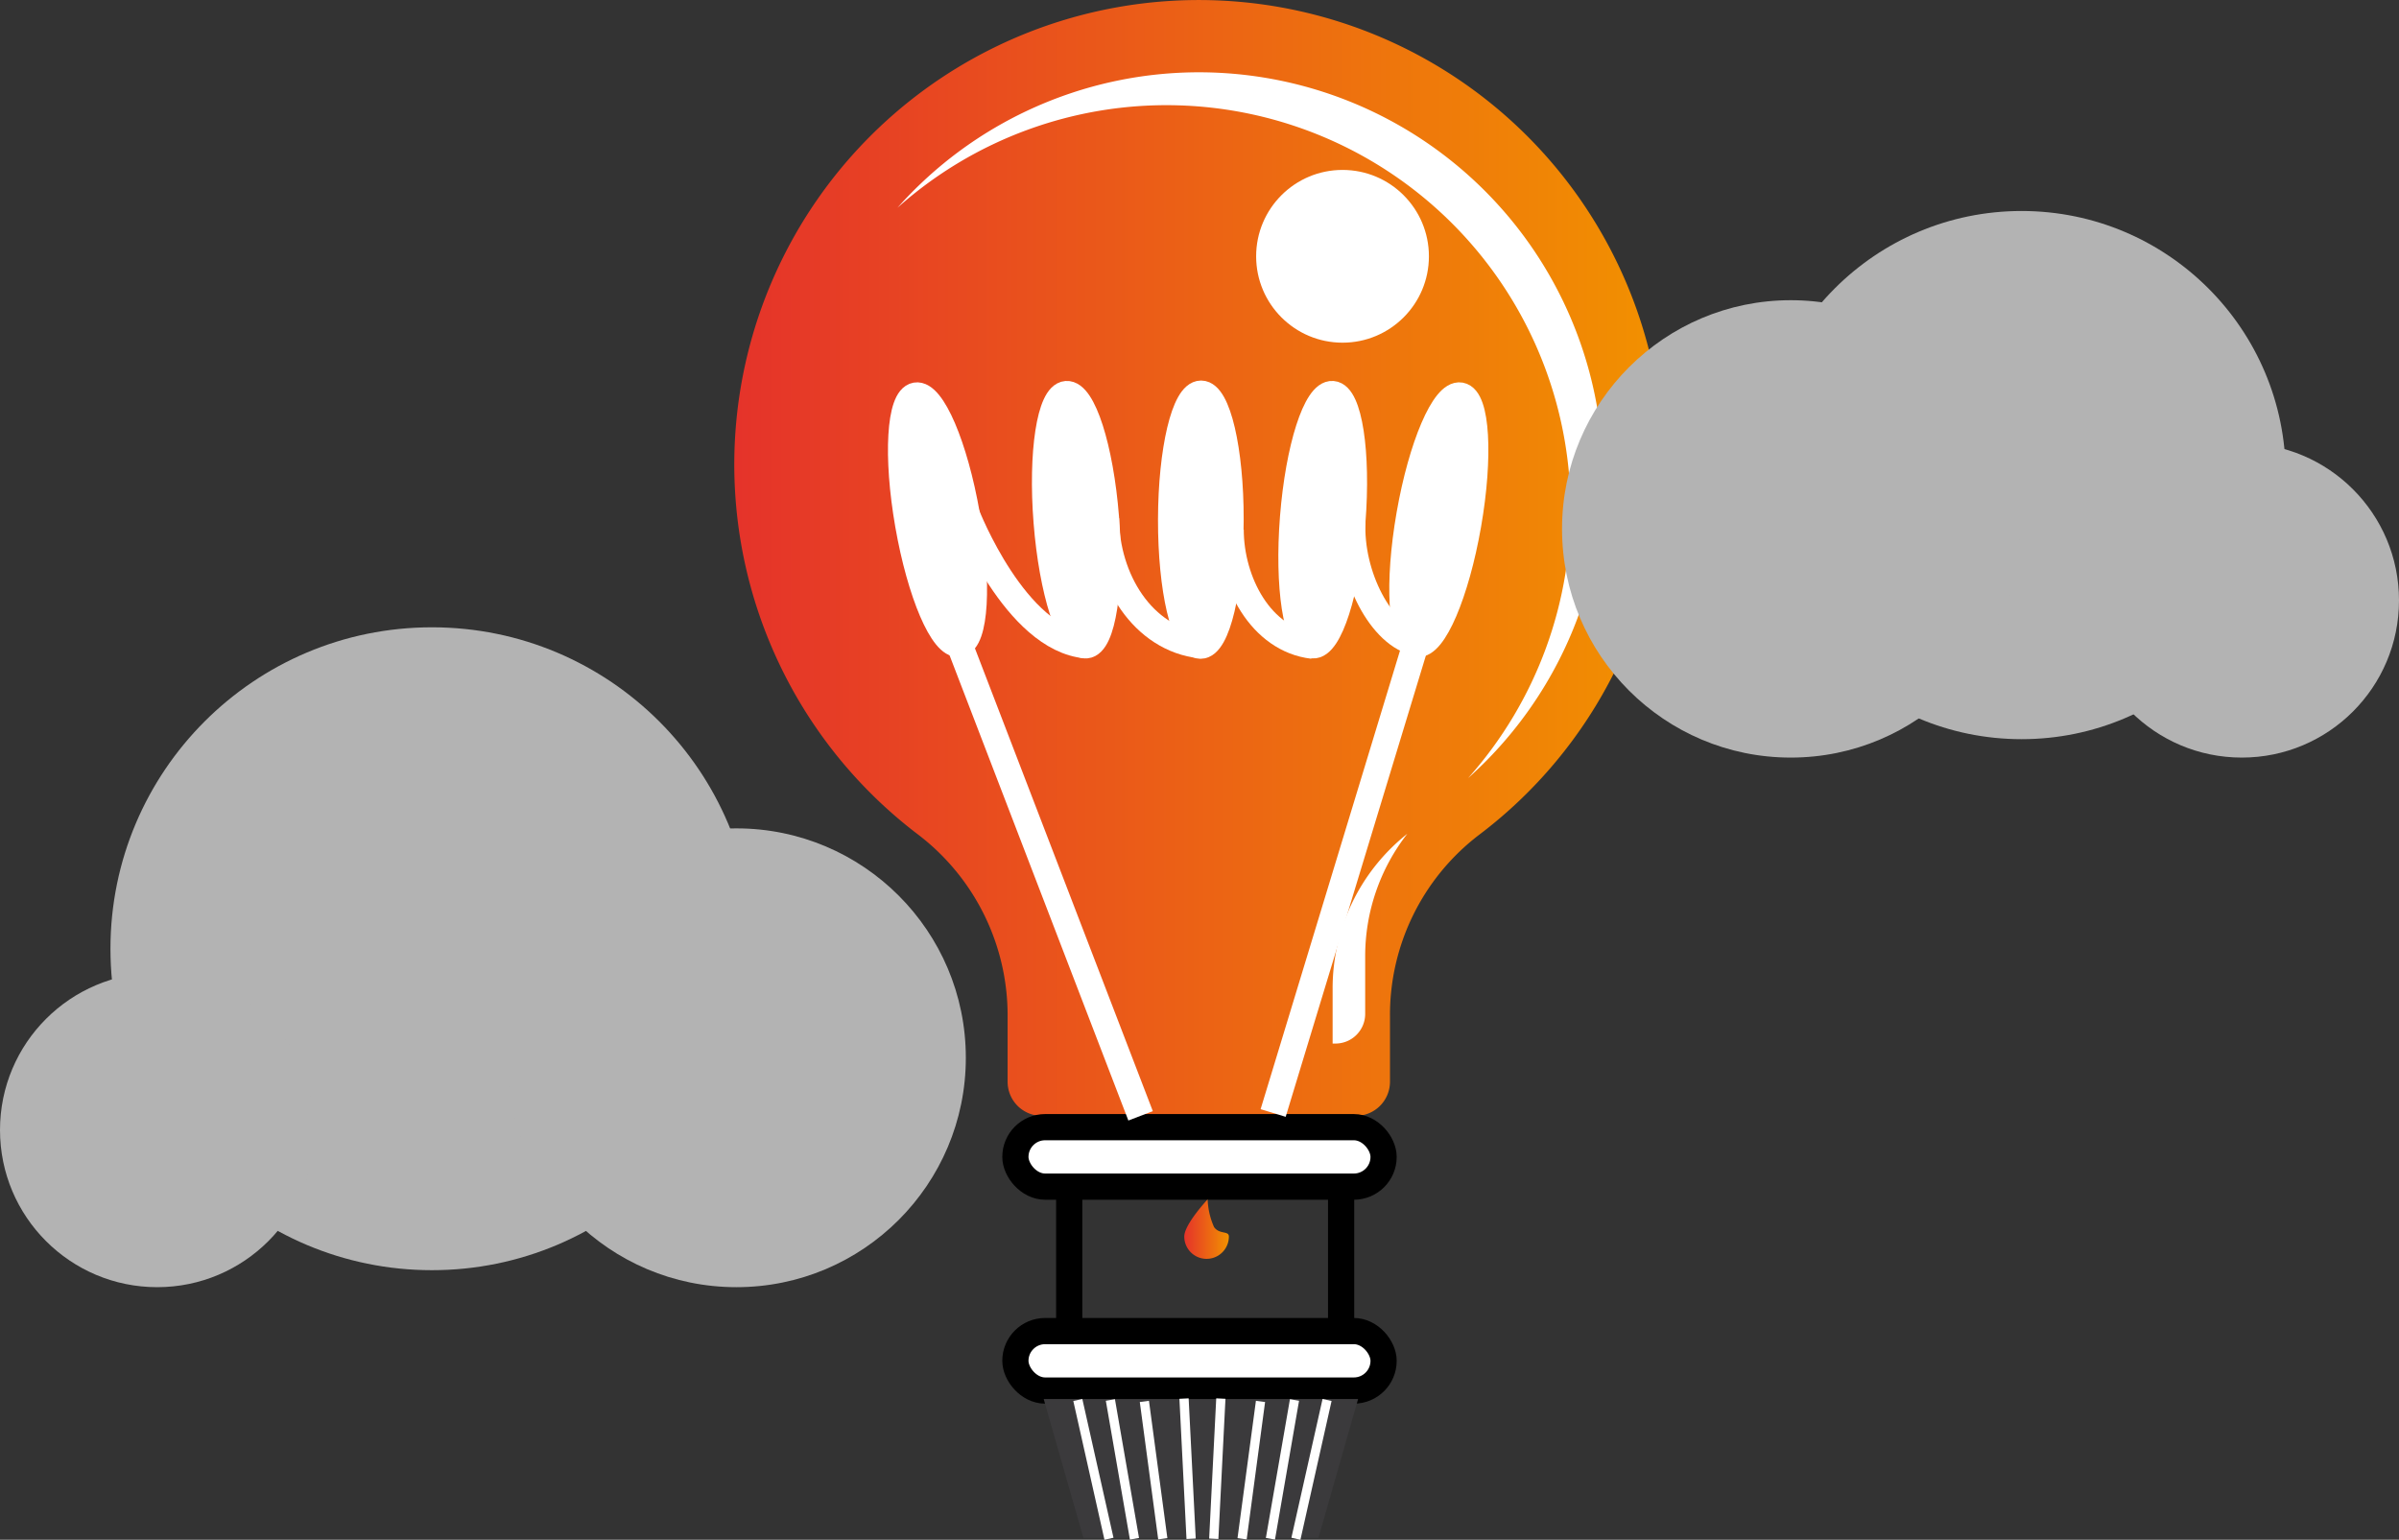
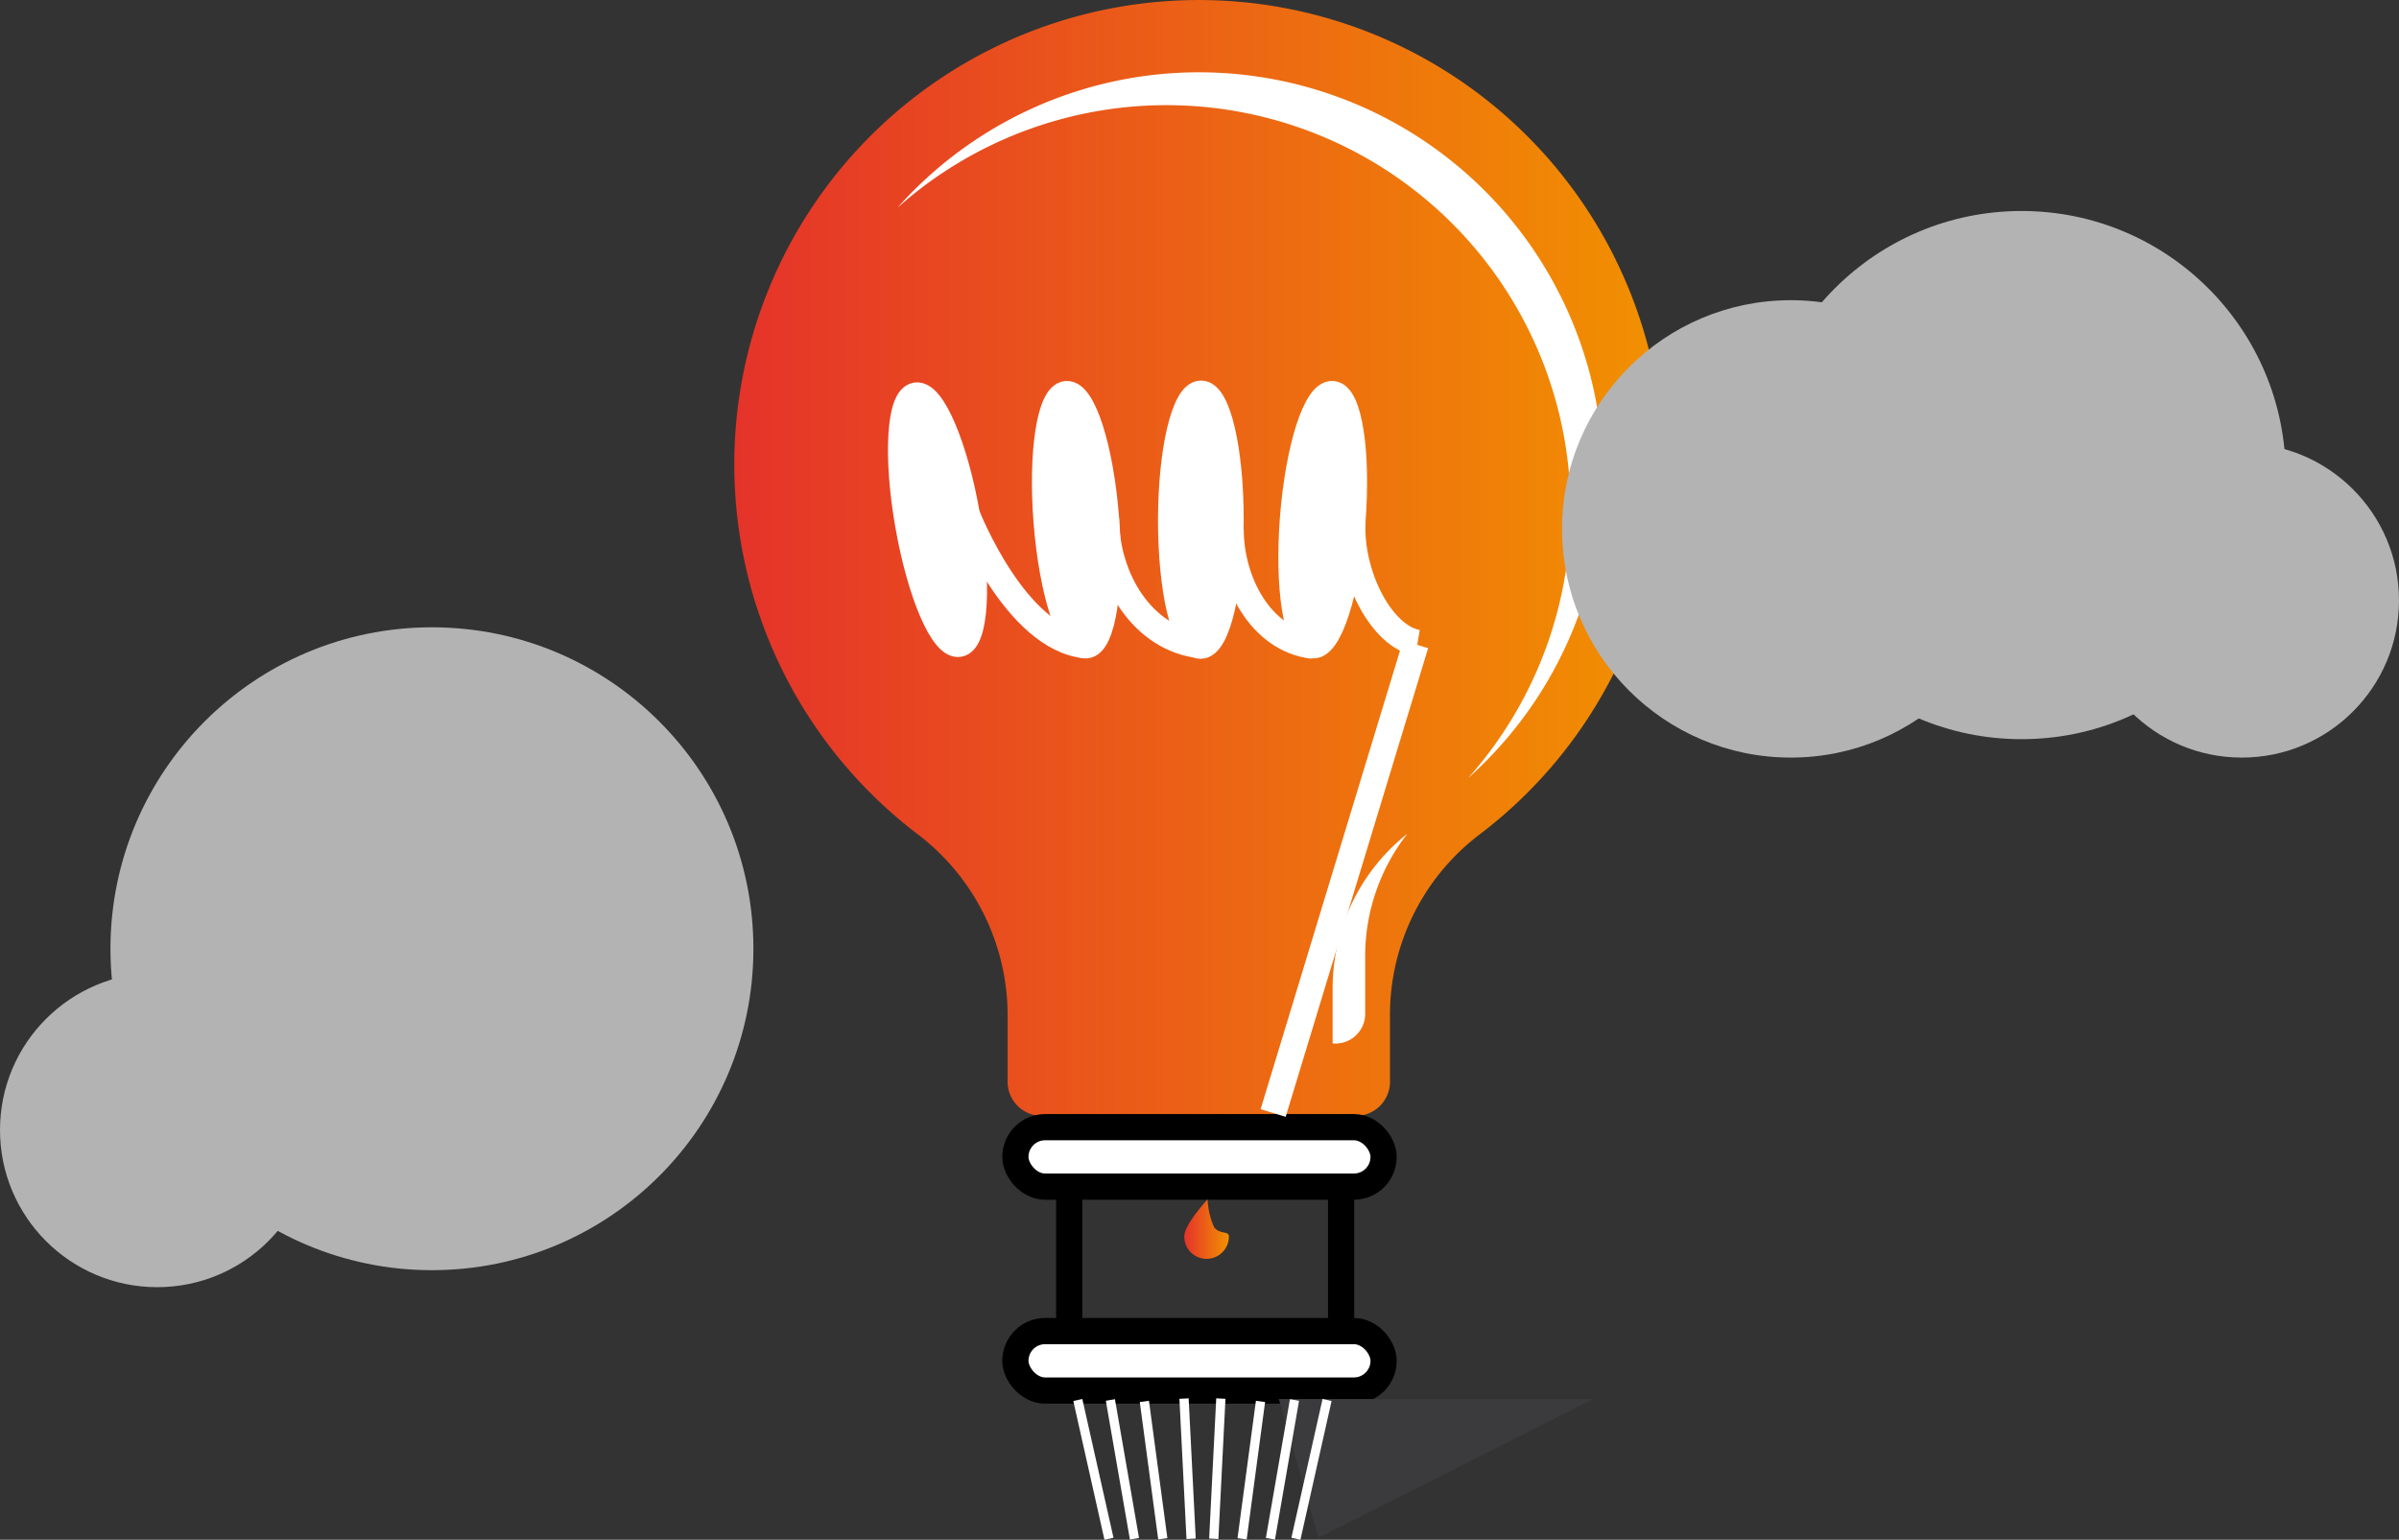
<svg xmlns="http://www.w3.org/2000/svg" width="259.576" height="166.622" viewBox="0 0 259.576 166.622">
  <rect x="0" y="0" width="259.576" height="166.622" fill="#333333" stroke="none" />
  <defs>
    <linearGradient id="linear-gradient" y1="0.5" x2="1" y2="0.5" gradientUnits="objectBoundingBox">
      <stop offset="0" stop-color="#e5332a" />
      <stop offset="1" stop-color="#f29100" />
    </linearGradient>
  </defs>
  <g id="Performance_Creative_Icon" data-name="Performance Creative Icon" transform="translate(-221.461 -244.667)">
    <path id="Path_24169" data-name="Path 24169" d="M581.231,294.928a50.26,50.26,0,1,0-80.59,40.08,24.607,24.607,0,0,1,9.644,19.637v7.092a3.688,3.688,0,0,0,3.678,3.678H547.98a3.688,3.688,0,0,0,3.678-3.678V354.6a24.506,24.506,0,0,1,9.611-19.57A50.182,50.182,0,0,0,581.231,294.928Z" transform="translate(-179.799)" fill="url(#linear-gradient)" />
    <rect id="Rectangle_19660" data-name="Rectangle 19660" width="39.84" height="6.436" rx="3.218" transform="translate(331.328 388.706)" fill="#fff" stroke="#000" stroke-miterlimit="10" stroke-width="2.835" />
    <rect id="Rectangle_19661" data-name="Rectangle 19661" width="39.84" height="6.436" rx="3.218" transform="translate(331.328 366.64)" fill="#fff" stroke="#000" stroke-miterlimit="10" stroke-width="2.835" />
-     <path id="Path_24170" data-name="Path 24170" d="M619.688,753.684H594.251l-4.291-15.017h34.018Z" transform="translate(-255.568 -342.607)" fill="#3b3a3c" />
+     <path id="Path_24170" data-name="Path 24170" d="M619.688,753.684l-4.291-15.017h34.018Z" transform="translate(-255.568 -342.607)" fill="#3b3a3c" />
    <ellipse id="Ellipse_191" data-name="Ellipse 191" cx="3.218" cy="13.638" rx="3.218" ry="13.638" transform="translate(317.385 288.023) rotate(-9.904)" fill="#fff" stroke="#fff" stroke-miterlimit="10" stroke-width="2.835" />
-     <ellipse id="Ellipse_192" data-name="Ellipse 192" cx="13.638" cy="3.218" rx="13.638" ry="3.218" transform="translate(371.629 313.785) rotate(-80.096)" fill="#fff" stroke="#fff" stroke-miterlimit="10" stroke-width="2.835" />
    <ellipse id="Ellipse_193" data-name="Ellipse 193" cx="13.638" cy="3.218" rx="13.638" ry="3.218" transform="translate(360.301 314.246) rotate(-85.495)" fill="#fff" stroke="#fff" stroke-miterlimit="10" stroke-width="2.835" />
    <ellipse id="Ellipse_194" data-name="Ellipse 194" cx="3.218" cy="13.638" rx="3.218" ry="13.638" transform="translate(333.638 287.561) rotate(-4.505)" fill="#fff" stroke="#fff" stroke-miterlimit="10" stroke-width="2.835" />
    <ellipse id="Ellipse_195" data-name="Ellipse 195" cx="13.638" cy="3.218" rx="13.638" ry="3.218" transform="matrix(0.002, -1, 1, 0.002, 348.149, 314.533)" fill="#fff" stroke="#fff" stroke-miterlimit="10" stroke-width="2.835" />
-     <line id="Line_26" data-name="Line 26" x1="19.629" y1="51.076" transform="translate(325.246 314.338)" fill="#fff" stroke="#fff" stroke-miterlimit="10" stroke-width="2.835" />
    <path id="Path_24171" data-name="Path 24171" d="M562.8,426.362s5.255,13.493,12.918,14.149" transform="translate(-236.734 -126.012)" fill="none" stroke="#fff" stroke-miterlimit="10" stroke-width="2.835" />
    <path id="Path_24172" data-name="Path 24172" d="M698.918,428.668c-.307,5.823,3.141,12.522,7.049,13.178" transform="translate(-331.12 -127.611)" fill="none" stroke="#fff" stroke-miterlimit="10" stroke-width="2.835" />
    <path id="Path_24173" data-name="Path 24173" d="M611.961,427.668c0,6.529,3.966,13.093,10.267,13.748" transform="translate(-270.826 -126.917)" fill="none" stroke="#fff" stroke-miterlimit="10" stroke-width="2.835" />
    <path id="Path_24174" data-name="Path 24174" d="M655.961,431.668c0,5.61,3.252,11.91,8.887,12.565" transform="translate(-301.341 -129.692)" fill="none" stroke="#fff" stroke-miterlimit="10" stroke-width="2.835" />
    <line id="Line_27" data-name="Line 27" y1="50.713" x2="15.414" transform="translate(359.217 314.395)" fill="#fff" stroke="#fff" stroke-miterlimit="10" stroke-width="2.835" />
    <circle id="Ellipse_196" data-name="Ellipse 196" cx="34.784" cy="34.784" r="34.784" transform="translate(233.413 312.549)" fill="#b3b3b3" />
-     <circle id="Ellipse_197" data-name="Ellipse 197" cx="24.824" cy="24.824" r="24.824" transform="translate(276.318 334.308)" fill="#b3b3b3" />
    <circle id="Ellipse_198" data-name="Ellipse 198" cx="17.009" cy="17.009" r="17.009" transform="translate(221.461 349.938)" fill="#b3b3b3" />
    <g id="Group_2316" data-name="Group 2316" transform="translate(318.56 252.49)">
      <path id="Path_24175" data-name="Path 24175" d="M691.965,555.885v5.887h.323a3.211,3.211,0,0,0,3.2-3.2v-6.21a21.536,21.536,0,0,1,4.558-13.289A21.341,21.341,0,0,0,691.965,555.885Z" transform="translate(-644.872 -456.67)" fill="#fff" />
      <path id="Path_24176" data-name="Path 24176" d="M570.576,270.194A43.66,43.66,0,0,0,538.3,284.856a43.721,43.721,0,0,1,61.735,61.728,43.747,43.747,0,0,0-29.457-76.39Z" transform="translate(-538.298 -270.193)" fill="#fff" />
    </g>
-     <circle id="Ellipse_199" data-name="Ellipse 199" cx="9.347" cy="9.347" r="9.347" transform="translate(357.378 263.055)" fill="#fff" />
    <path id="Path_24177" data-name="Path 24177" d="M699.961,717.668" transform="translate(-331.857 -328.043)" fill="#fff" stroke="#000" stroke-miterlimit="10" stroke-width="2.835" />
    <path id="Path_24178" data-name="Path 24178" d="M624.164,638.668" transform="translate(-279.289 -273.253)" fill="#fff" stroke="#000" stroke-miterlimit="10" stroke-width="2.835" />
-     <path id="Path_24179" data-name="Path 24179" d="M590.961,714.668" transform="translate(-256.261 -325.962)" fill="#fff" stroke="#000" stroke-miterlimit="10" stroke-width="2.835" />
    <path id="Path_24180" data-name="Path 24180" d="M664.961,637.668" transform="translate(-307.583 -272.56)" fill="#fff" stroke="#000" stroke-miterlimit="10" stroke-width="2.835" />
    <line id="Line_28" data-name="Line 28" y2="15.63" transform="translate(337.151 373.076)" fill="none" stroke="#000" stroke-miterlimit="10" stroke-width="2.835" />
    <line id="Line_29" data-name="Line 29" y2="15.63" transform="translate(366.572 373.229)" fill="none" stroke="#000" stroke-miterlimit="10" stroke-width="2.835" />
    <path id="Path_24181" data-name="Path 24181" d="M644.413,672.19a2.413,2.413,0,0,1-4.827,0c0-1.333,2.528-4.022,2.528-4.022a8.069,8.069,0,0,0,.69,2.988C643.378,671.995,644.413,671.524,644.413,672.19Z" transform="translate(-289.985 -293.713)" fill="url(#linear-gradient)" />
    <circle id="Ellipse_200" data-name="Ellipse 200" cx="28.578" cy="28.578" r="28.578" transform="translate(411.622 267.499)" fill="#b3b3b3" />
    <circle id="Ellipse_201" data-name="Ellipse 201" cx="24.747" cy="24.747" r="24.747" transform="translate(390.476 277.153)" fill="#b3b3b3" />
    <circle id="Ellipse_202" data-name="Ellipse 202" cx="17.009" cy="17.009" r="17.009" transform="translate(447.019 292.629)" fill="#b3b3b3" />
    <g id="Group_2317" data-name="Group 2317" transform="translate(338.083 396.01)">
      <line id="Line_30" data-name="Line 30" x2="3.371" y2="15.017" transform="translate(0 0.153)" fill="none" stroke="#fff" stroke-miterlimit="10" stroke-width="1" />
      <line id="Line_31" data-name="Line 31" x2="2.605" y2="15.017" transform="translate(3.524 0.153)" fill="none" stroke="#fff" stroke-miterlimit="10" stroke-width="1" />
      <line id="Line_32" data-name="Line 32" x2="1.992" y2="14.864" transform="translate(7.202 0.306)" fill="none" stroke="#fff" stroke-miterlimit="10" stroke-width="1" />
      <line id="Line_33" data-name="Line 33" x2="0.766" y2="15.17" transform="translate(11.492)" fill="none" stroke="#fff" stroke-miterlimit="10" stroke-width="1" />
      <line id="Line_34" data-name="Line 34" x1="3.371" y2="15.017" transform="translate(23.598 0.153)" fill="none" stroke="#fff" stroke-miterlimit="10" stroke-width="1" />
      <line id="Line_35" data-name="Line 35" x1="2.605" y2="15.017" transform="translate(20.84 0.153)" fill="none" stroke="#fff" stroke-miterlimit="10" stroke-width="1" />
      <line id="Line_36" data-name="Line 36" x1="1.992" y2="14.864" transform="translate(17.775 0.306)" fill="none" stroke="#fff" stroke-miterlimit="10" stroke-width="1" />
      <line id="Line_37" data-name="Line 37" x1="0.766" y2="15.17" transform="translate(14.71)" fill="none" stroke="#fff" stroke-miterlimit="10" stroke-width="1" />
    </g>
  </g>
</svg>